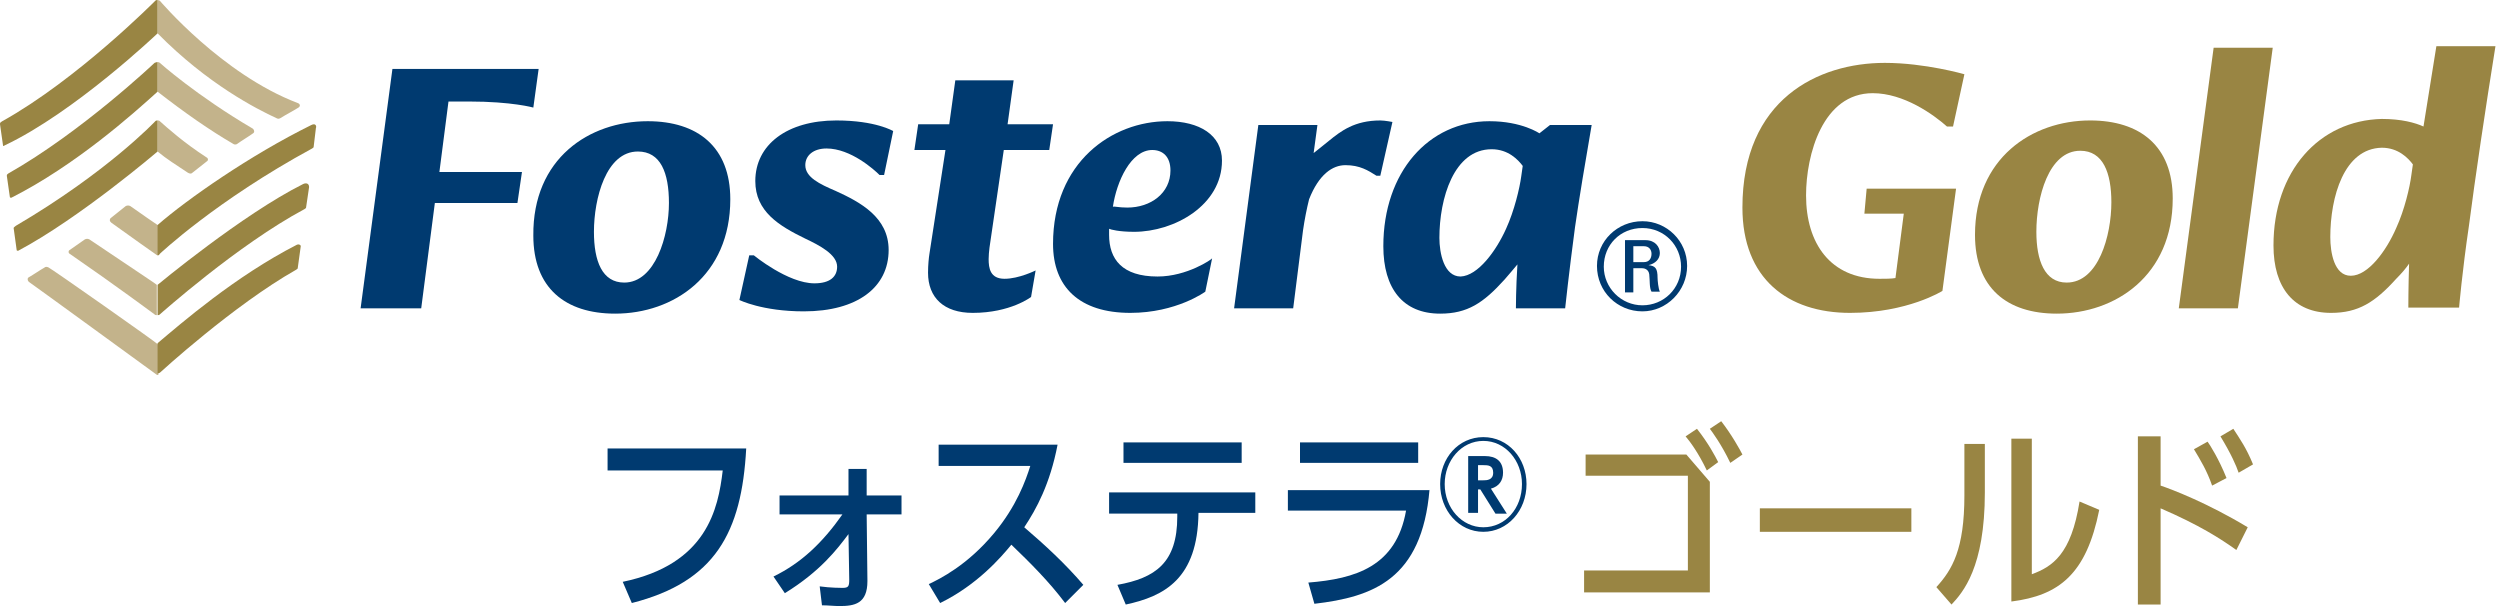
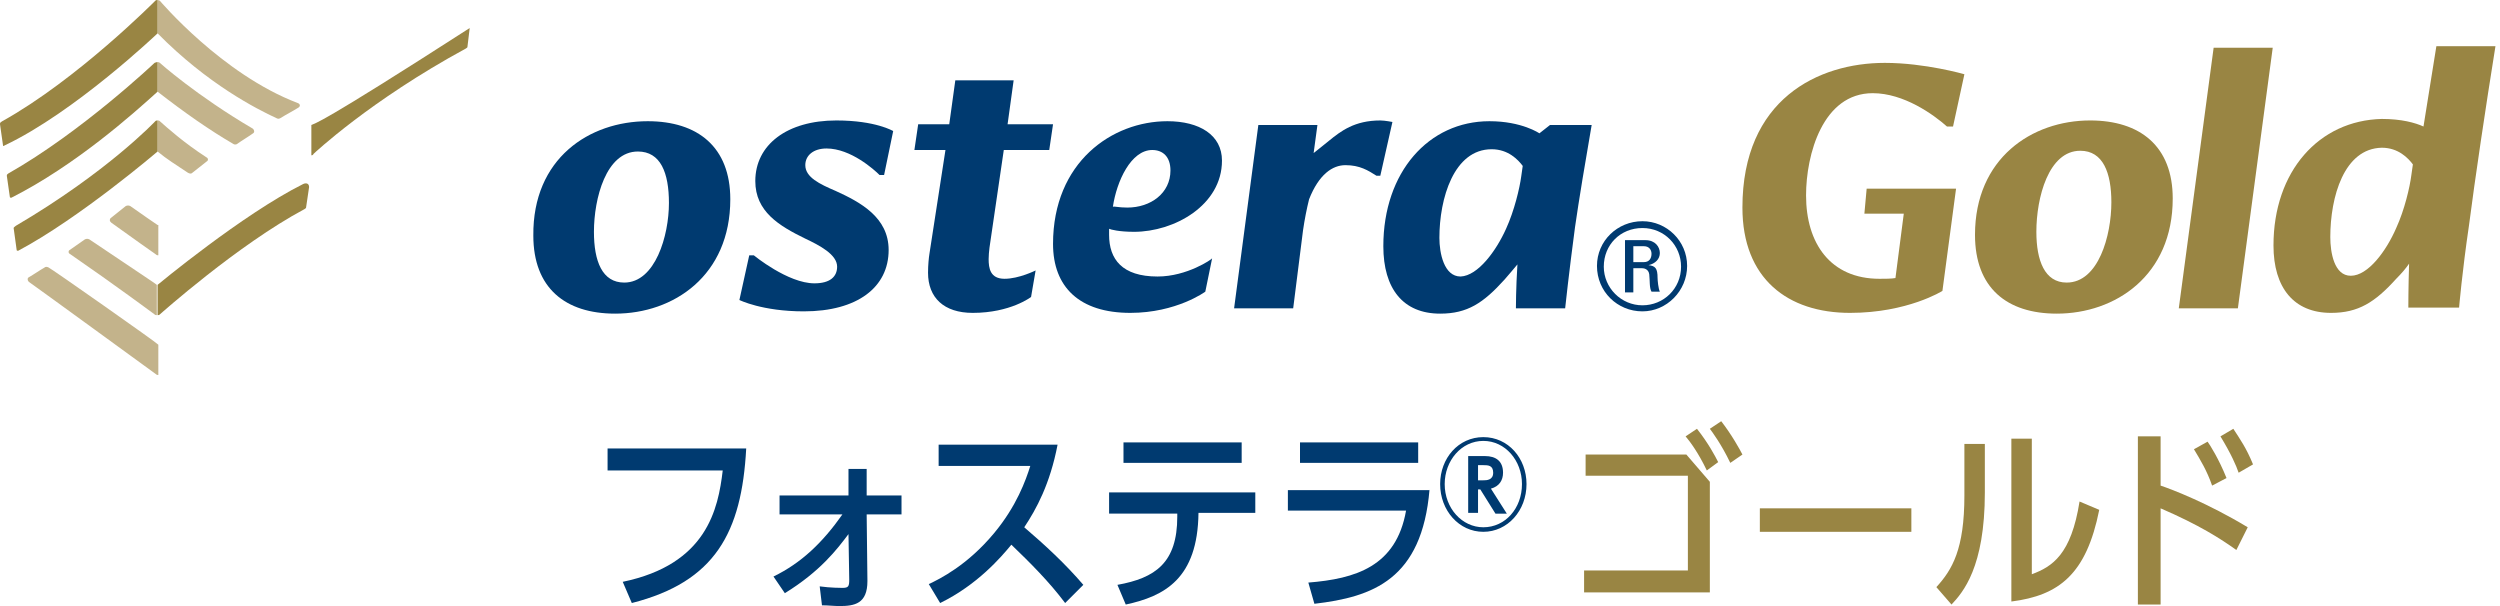
<svg xmlns="http://www.w3.org/2000/svg" version="1.1" id="レイヤー_1" x="0px" y="0px" viewBox="0 0 330 80" style="enable-background:new 0 0 330 80;" xml:space="preserve">
  <style type="text/css">
	.st0{fill:#003A70;}
	.st1{fill:#998543;}
	.st2{fill:#C3B38B;}
</style>
  <g>
    <g>
-       <path class="st0" d="M51.8,9.1h19.3l-0.7,5.1c0,0-2.8-0.8-8.5-0.8h-2.7L58,22.7h10.9l-0.6,4.1H57.4l-1.8,13.9h-8L51.8,9.1z" />
      <path class="st0" d="M78.4,30.6c0,3.9,1.1,6.7,4,6.7c4.1,0,5.9-6.2,5.9-10.5c0-4-1.1-6.8-4.1-6.8C80,20,78.4,26.2,78.4,30.6     M85.5,16c6.6,0,10.9,3.4,10.9,10.3c0,10.1-7.5,15.1-15.2,15.1c-6.6,0-10.8-3.4-10.8-10.3C70.3,20.9,77.8,16,85.5,16" />
      <path class="st0" d="M106.3,31.5c-3.5-1.7-6.6-3.6-6.6-7.6c0-4.8,4.2-8,10.7-8c5.2,0,7.5,1.4,7.5,1.4l-1.2,5.8h-0.6    c-0.7-0.7-3.8-3.5-7-3.5c-1.7,0-2.8,0.9-2.8,2.2c0,1.6,1.9,2.5,4,3.4c3.3,1.5,7,3.5,7,7.8c0,4.9-4.1,8.1-11.2,8.1    c-5.5,0-8.5-1.5-8.5-1.5l1.3-5.9h0.6c0,0,4.5,3.7,8,3.7c2.1,0,3-0.9,3-2.2C110.5,33.6,108.2,32.4,106.3,31.5" />
      <path class="st0" d="M136.1,39.2c0,0-2.7,2.1-7.7,2.1c-3.8,0-5.9-2-5.9-5.3c0-1,0.1-2,0.2-2.6l2.1-13.6h-4.1l0.5-3.4h4.1l0.8-5.8    h7.7l-0.8,5.8h6l-0.5,3.4h-6l-1.7,11.6c-0.1,0.6-0.3,1.9-0.3,2.8c0,1.2,0.2,2.6,2.1,2.6c1.9,0,4.1-1.1,4.1-1.1L136.1,39.2z" />
      <path class="st0" d="M148.8,27.4c3.1,0,5.7-1.9,5.7-4.9c0-1.8-1-2.7-2.4-2.7c-2.8,0-4.7,4.1-5.2,7.5    C147.1,27.2,147.6,27.4,148.8,27.4 M154.1,16c4.2,0,7.2,1.8,7.2,5.2c0,5.9-6.3,9.4-11.6,9.4c-2,0-3.1-0.3-3.3-0.4    c0,0.1,0,0.4,0,0.8c0,3.2,1.7,5.5,6.4,5.5c3.9,0,7.2-2.3,7.2-2.4l-0.9,4.4c0,0-3.8,2.8-9.9,2.8c-6.7,0-10.2-3.4-10.2-9.1    C139,21.4,146.8,16,154.1,16" />
      <path class="st0" d="M172,30.4l-1.3,10.3h-7.8l3.2-24.2h7.8l-0.5,3.7c0,0,1.4-1.1,2-1.6c1.6-1.3,3.4-2.7,6.8-2.7    c0.6,0,1.6,0.2,1.6,0.2l-1.6,7.1h-0.5c-1.1-0.7-2.2-1.4-4.1-1.4c-1.7,0-3.5,1.2-4.8,4.5C172.5,27.5,172.2,29,172,30.4" />
      <path class="st0" d="M198.8,30.2c1.1-2.4,1.8-5.4,2-6.9l0.2-1.4c-0.6-0.8-1.9-2.2-4.1-2.2c-5,0-6.9,6.5-6.9,11.7    c0,2,0.6,5.1,2.8,5.1C195.1,36.4,197.5,33.1,198.8,30.2 M196.6,16c4.3,0,6.6,1.6,6.6,1.6l1.4-1.1h5.5c-0.8,4.6-1.7,10-2.2,13.5    c-0.8,6-1.3,10.7-1.3,10.7h-6.5c0,0,0-2.7,0.2-5.8c-0.5,0.6-1,1.2-1.7,2c-2.8,3.1-4.9,4.5-8.5,4.5c-4.9,0-7.5-3.3-7.5-8.9    C182.6,22.7,188.6,16,196.6,16" />
      <path class="st1" d="M259.3,9.8c0,0-5.2-1.5-10.5-1.5c-8.8,0-18.8,4.8-18.8,19.1c0,9.4,6,13.9,14.2,13.9c7.6,0,12.2-2.9,12.2-2.9    l1.8-13.5l-11.8,0l-0.3,3.3h5.2l-1.1,8.5c-0.5,0.1-1.4,0.1-2.1,0.1c-6.5,0-9.7-4.7-9.7-11c0-5.4,2.2-13.5,8.8-13.5    c4.1,0,8,2.8,9.8,4.4h0.8L259.3,9.8z" />
      <path class="st1" d="M292.2,6.3l-4.6,34.4h7.8l4.6-34.4H292.2z M274.6,19.9c3,0,4.1,2.9,4.1,6.8c0,4.4-1.7,10.6-5.9,10.6    c-2.9,0-4-2.9-4-6.7C268.8,26.1,270.4,19.9,274.6,19.9 M260.7,31c0,7,4.2,10.4,10.8,10.4c7.7,0,15.3-5,15.3-15.2    c0-6.9-4.3-10.3-10.9-10.3C268.2,15.9,260.7,20.9,260.7,31" />
      <path class="st1" d="M310.3,36.4c-2.2,0-2.7-3.1-2.7-5.1c0-5.3,1.8-11.7,6.8-11.8c2.2,0,3.5,1.4,4.1,2.2l-0.2,1.4    c-0.2,1.6-0.9,4.6-2,7C315,33.1,312.6,36.4,310.3,36.4 M300.1,32.4c0,5.6,2.7,8.9,7.6,8.9c3.6,0,5.8-1.4,8.6-4.5    c0.7-0.7,1.3-1.4,1.7-2c-0.1,3.1-0.1,5.8-0.1,5.8h6.7c0,0,0.4-4.7,1.3-10.8c0.8-6.2,2.2-15.6,3.5-23.7h-7.8l-1.7,10.6    c-1.1-0.5-2.9-1-5.5-1C306.1,15.9,300.1,22.6,300.1,32.4" />
      <path class="st2" d="M20.8,20c1.2,1,2.5,1.8,4,2.8c0.2,0.1,0.4,0.2,0.6,0c0.6-0.5,1.3-1,1.9-1.5c0.2-0.1,0.2-0.4,0-0.5    c-3.1-2-5.3-4-6.2-4.8c-0.1-0.1-0.2-0.1-0.3-0.1V20z" />
      <path class="st2" d="M20.8,12.1c3.6,2.8,6.9,5.1,10,6.9c0.1,0.1,0.4,0.1,0.5,0c0.7-0.5,1.4-0.9,2.1-1.4c0.2-0.1,0.2-0.4,0-0.6    c-7.5-4.4-12.3-8.7-12.3-8.7c-0.1-0.1-0.2-0.1-0.3-0.1V12.1z" />
      <path class="st2" d="M20.8,29.7c0,0-2.5-1.7-3.6-2.5c-0.2-0.1-0.4-0.1-0.6,0c-0.6,0.5-1.4,1.1-2,1.6c-0.1,0.1-0.1,0.2-0.1,0.3    c0,0.1,0.1,0.2,0.2,0.3c2.2,1.6,5.9,4.2,5.9,4.2c0.1,0.1,0.2,0.1,0.3,0.1V29.7z" />
      <path class="st2" d="M6.4,35.3c-0.2-0.1-0.4-0.1-0.5,0c-0.7,0.4-1.4,0.9-2.1,1.3c-0.2,0.1-0.2,0.4,0,0.6    c0.6,0.4,16.8,12.2,16.8,12.2c0.1,0.1,0.2,0.1,0.3,0.1v-4C20.8,45.3,6.7,35.4,6.4,35.3" />
-       <path class="st1" d="M41.1,16.5c-8.1,4-16.4,9.8-20.3,13.2v4c0.1,0,0.2,0,0.3-0.2c0,0,7.4-7,20.1-13.9c0.1-0.1,0.2-0.1,0.2-0.2    l0.3-2.5C41.8,16.7,41.7,16.2,41.1,16.5" />
+       <path class="st1" d="M41.1,16.5v4c0.1,0,0.2,0,0.3-0.2c0,0,7.4-7,20.1-13.9c0.1-0.1,0.2-0.1,0.2-0.2    l0.3-2.5C41.8,16.7,41.7,16.2,41.1,16.5" />
      <path class="st2" d="M11.8,31.6c-0.2-0.1-0.4-0.1-0.6,0c-0.7,0.5-1.3,0.9-2,1.4c-0.2,0.1-0.2,0.4,0,0.5c6.1,4.2,11.2,8,11.2,8    c0.1,0.1,0.2,0.1,0.3,0.1v-4C20.8,37.6,12.2,31.9,11.8,31.6" />
      <path class="st1" d="M40,24.3c-8,4-19.2,13.3-19.2,13.3v4c0.1,0,0.2,0,0.3-0.1c0,0,10.3-9.2,19.1-13.9c0.1-0.1,0.2-0.1,0.2-0.2    l0.4-2.7C40.8,24.2,40.4,24.1,40,24.3" />
-       <path class="st1" d="M39.2,32.3c-8.2,4.2-15.3,10.4-18.4,13v4c0,0,0.1,0,0.3-0.1c0,0,9.7-8.9,18-13.6c0.1-0.1,0.2-0.1,0.2-0.2    l0.4-2.9C39.7,32.3,39.4,32.2,39.2,32.3" />
      <path class="st1" d="M20.8,20v-4.1c-0.1,0-0.2,0-0.3,0.1c0,0-6.3,6.7-18.4,13.8C2,29.9,1.8,30,1.8,30.1L2.2,33    c0,0.1,0.1,0.1,0.2,0.1C10.5,28.8,20.8,20,20.8,20" />
      <path class="st1" d="M20.8,8.2c-0.1,0-0.2,0-0.4,0.1c0,0-9.6,9.1-19.3,14.6c-0.1,0.1-0.2,0.1-0.2,0.3L1.3,26    c0,0.1,0.1,0.1,0.2,0.1C10,21.8,17.6,15,20.8,12.1V8.2z" />
      <path class="st2" d="M39.3,13.6C29.3,9.8,21.1,0.1,21.1,0.1C21.1,0.1,20.9,0,20.8,0v4.4c6.6,6.7,13.1,10,15.7,11.2    c0.2,0.1,0.3,0.1,0.5,0c0.8-0.5,1.6-0.9,2.4-1.4C39.7,14,39.6,13.7,39.3,13.6" />
      <path class="st1" d="M20.8,0c-0.1,0-0.2,0-0.3,0.1c0,0-10.3,10.4-20.2,15.9C0,16.2,0,16.2,0,16.4l0.4,2.8c0,0.1,0.1,0.1,0.2,0    C9.9,14.8,20.8,4.4,20.8,4.4V0z" />
      <g>
        <path class="st0" d="M222.7,35.1c0,3.3-2.7,6-5.9,6c-3.3,0-6-2.6-6-6c0-3.3,2.7-5.9,6-5.9C220,29.2,222.7,31.8,222.7,35.1z      M211.7,35.2c0,2.8,2.3,5.1,5.1,5.1c2.8,0,5.1-2.2,5.1-5.1c0-2.8-2.2-5.1-5.1-5.1C213.9,30.1,211.7,32.3,211.7,35.2z M215.6,38.6     h-1.1v-6.9h2.7c1.3,0,1.9,0.9,1.9,1.7c0,0.8-0.6,1.4-1.5,1.6v0c0.9,0.1,1.2,0.4,1.2,1.7c0,0.3,0.1,1.4,0.3,1.8H218     c-0.3-0.5-0.2-1.4-0.3-2.3c-0.1-0.7-0.7-0.8-1-0.8h-1.1V38.6z M215.6,34.6h1.4c0.7,0,1-0.5,1-1.1c0-0.5-0.3-1-1-1h-1.4V34.6z" />
      </g>
    </g>
    <g>
      <path class="st0" d="M98.5,59.2c-0.6,11.1-4.1,17.6-15.1,20.4l-1.2-2.8c11.1-2.3,12.6-9.6,13.2-14.7H80.2v-2.9H98.5z" />
      <path class="st0" d="M102.9,67.9v-2.5h9.1l0-3.5h2.4l0,3.5h4.6v2.5h-4.6l0.1,8.8c0,3-1.7,3.3-3.7,3.3c-0.7,0-1.5-0.1-2.3-0.1    l-0.3-2.5c1.4,0.2,2.9,0.2,3,0.2c0.8,0,0.9-0.2,0.9-1.1l-0.1-6c-1.5,2-3.7,4.9-8.4,7.8l-1.5-2.2c3.7-1.8,6.5-4.5,9.1-8.2H102.9z" />
      <path class="st0" d="M140.6,79.6c-2.1-2.8-4.6-5.3-7.1-7.7c-1.4,1.7-4.5,5.3-9.4,7.7l-1.5-2.5c1.5-0.7,5.1-2.5,8.6-6.7    c3-3.6,4.2-7,4.8-8.9h-12.1v-2.8h15.7c-1,5.2-2.8,8.5-4.4,10.9c2.8,2.4,5.4,4.8,7.8,7.6L140.6,79.6z" />
      <path class="st0" d="M147.5,77.2c5-0.9,7.9-2.9,7.9-9v-0.4h-9V65h19.3v2.7h-7.5c-0.1,8.7-4.5,11-9.6,12.1L147.5,77.2z M163.9,58.4    v2.7h-15.6v-2.7H163.9z" />
      <path class="st0" d="M188.7,64.6c-1,11.9-7.5,14.2-15.2,15.1l-0.8-2.8c6.2-0.5,11.6-2.1,12.9-9.5H170v-2.7H188.7z M187.2,58.4v2.7    h-15.6v-2.7H187.2z" />
      <path class="st0" d="M201.5,63.9c0,3.5-2.5,6.3-5.7,6.3c-3.2,0-5.7-2.8-5.7-6.3c0-3.4,2.4-6.2,5.7-6.2    C199.1,57.7,201.5,60.5,201.5,63.9z M190.7,63.9c0,3.2,2.3,5.7,5.1,5.7c2.9,0,5.1-2.5,5.1-5.7c0-3.1-2.2-5.7-5.1-5.7    C192.9,58.2,190.7,60.8,190.7,63.9z M195.1,64.5v3.2h-1.3v-7.5h2.2c1.5,0,2.4,0.7,2.4,2.2c0,1-0.5,1.8-1.6,2.1l2.1,3.3h-1.5    l-2-3.2H195.1z M195.1,63.4h0.7c0.4,0,1.3,0,1.3-1c0-1-0.7-1-1.3-1h-0.7V63.4z" />
      <path class="st1" d="M222.6,60l3.1,3.6v14.6h-16.6v-2.9h13.7V62.8h-13.5V60H222.6z M225.3,62.1c-1.1-2.3-2.2-3.8-2.8-4.5l1.5-1    c1.5,1.9,2.4,3.6,2.8,4.4L225.3,62.1z M228.4,61.1c-1.2-2.5-2.4-4.1-2.7-4.5l1.5-1c1.4,1.8,2.5,3.8,2.8,4.4L228.4,61.1z" />
      <path class="st1" d="M252.3,67.1v3.1h-20v-3.1H252.3z" />
      <path class="st1" d="M262,65c0,9.9-2.9,13.2-4.4,14.8l-2-2.3c2.1-2.3,3.7-5,3.7-12.1v-6.8h2.7V65z M277.1,67.3    c-1.7,8.5-5.3,11.3-11.6,12.1V57.9h2.7v17.9c2.7-1,5.2-2.6,6.3-9.6L277.1,67.3z" />
      <path class="st1" d="M295.2,72.6c-2.1-1.5-4.9-3.3-10-5.5v12.7h-3V57.6h3v6.5c1.5,0.5,6.2,2.3,11.5,5.5L295.2,72.6z M292,64.1    c-0.7-2-1.5-3.3-2.4-4.8l1.8-1c0.3,0.4,1.5,2.3,2.5,4.8L292,64.1z M295.5,62.4c-0.3-0.9-1-2.5-2.4-4.8l1.7-1    c0.9,1.4,1.7,2.5,2.6,4.7L295.5,62.4z" />
    </g>
  </g>
</svg>